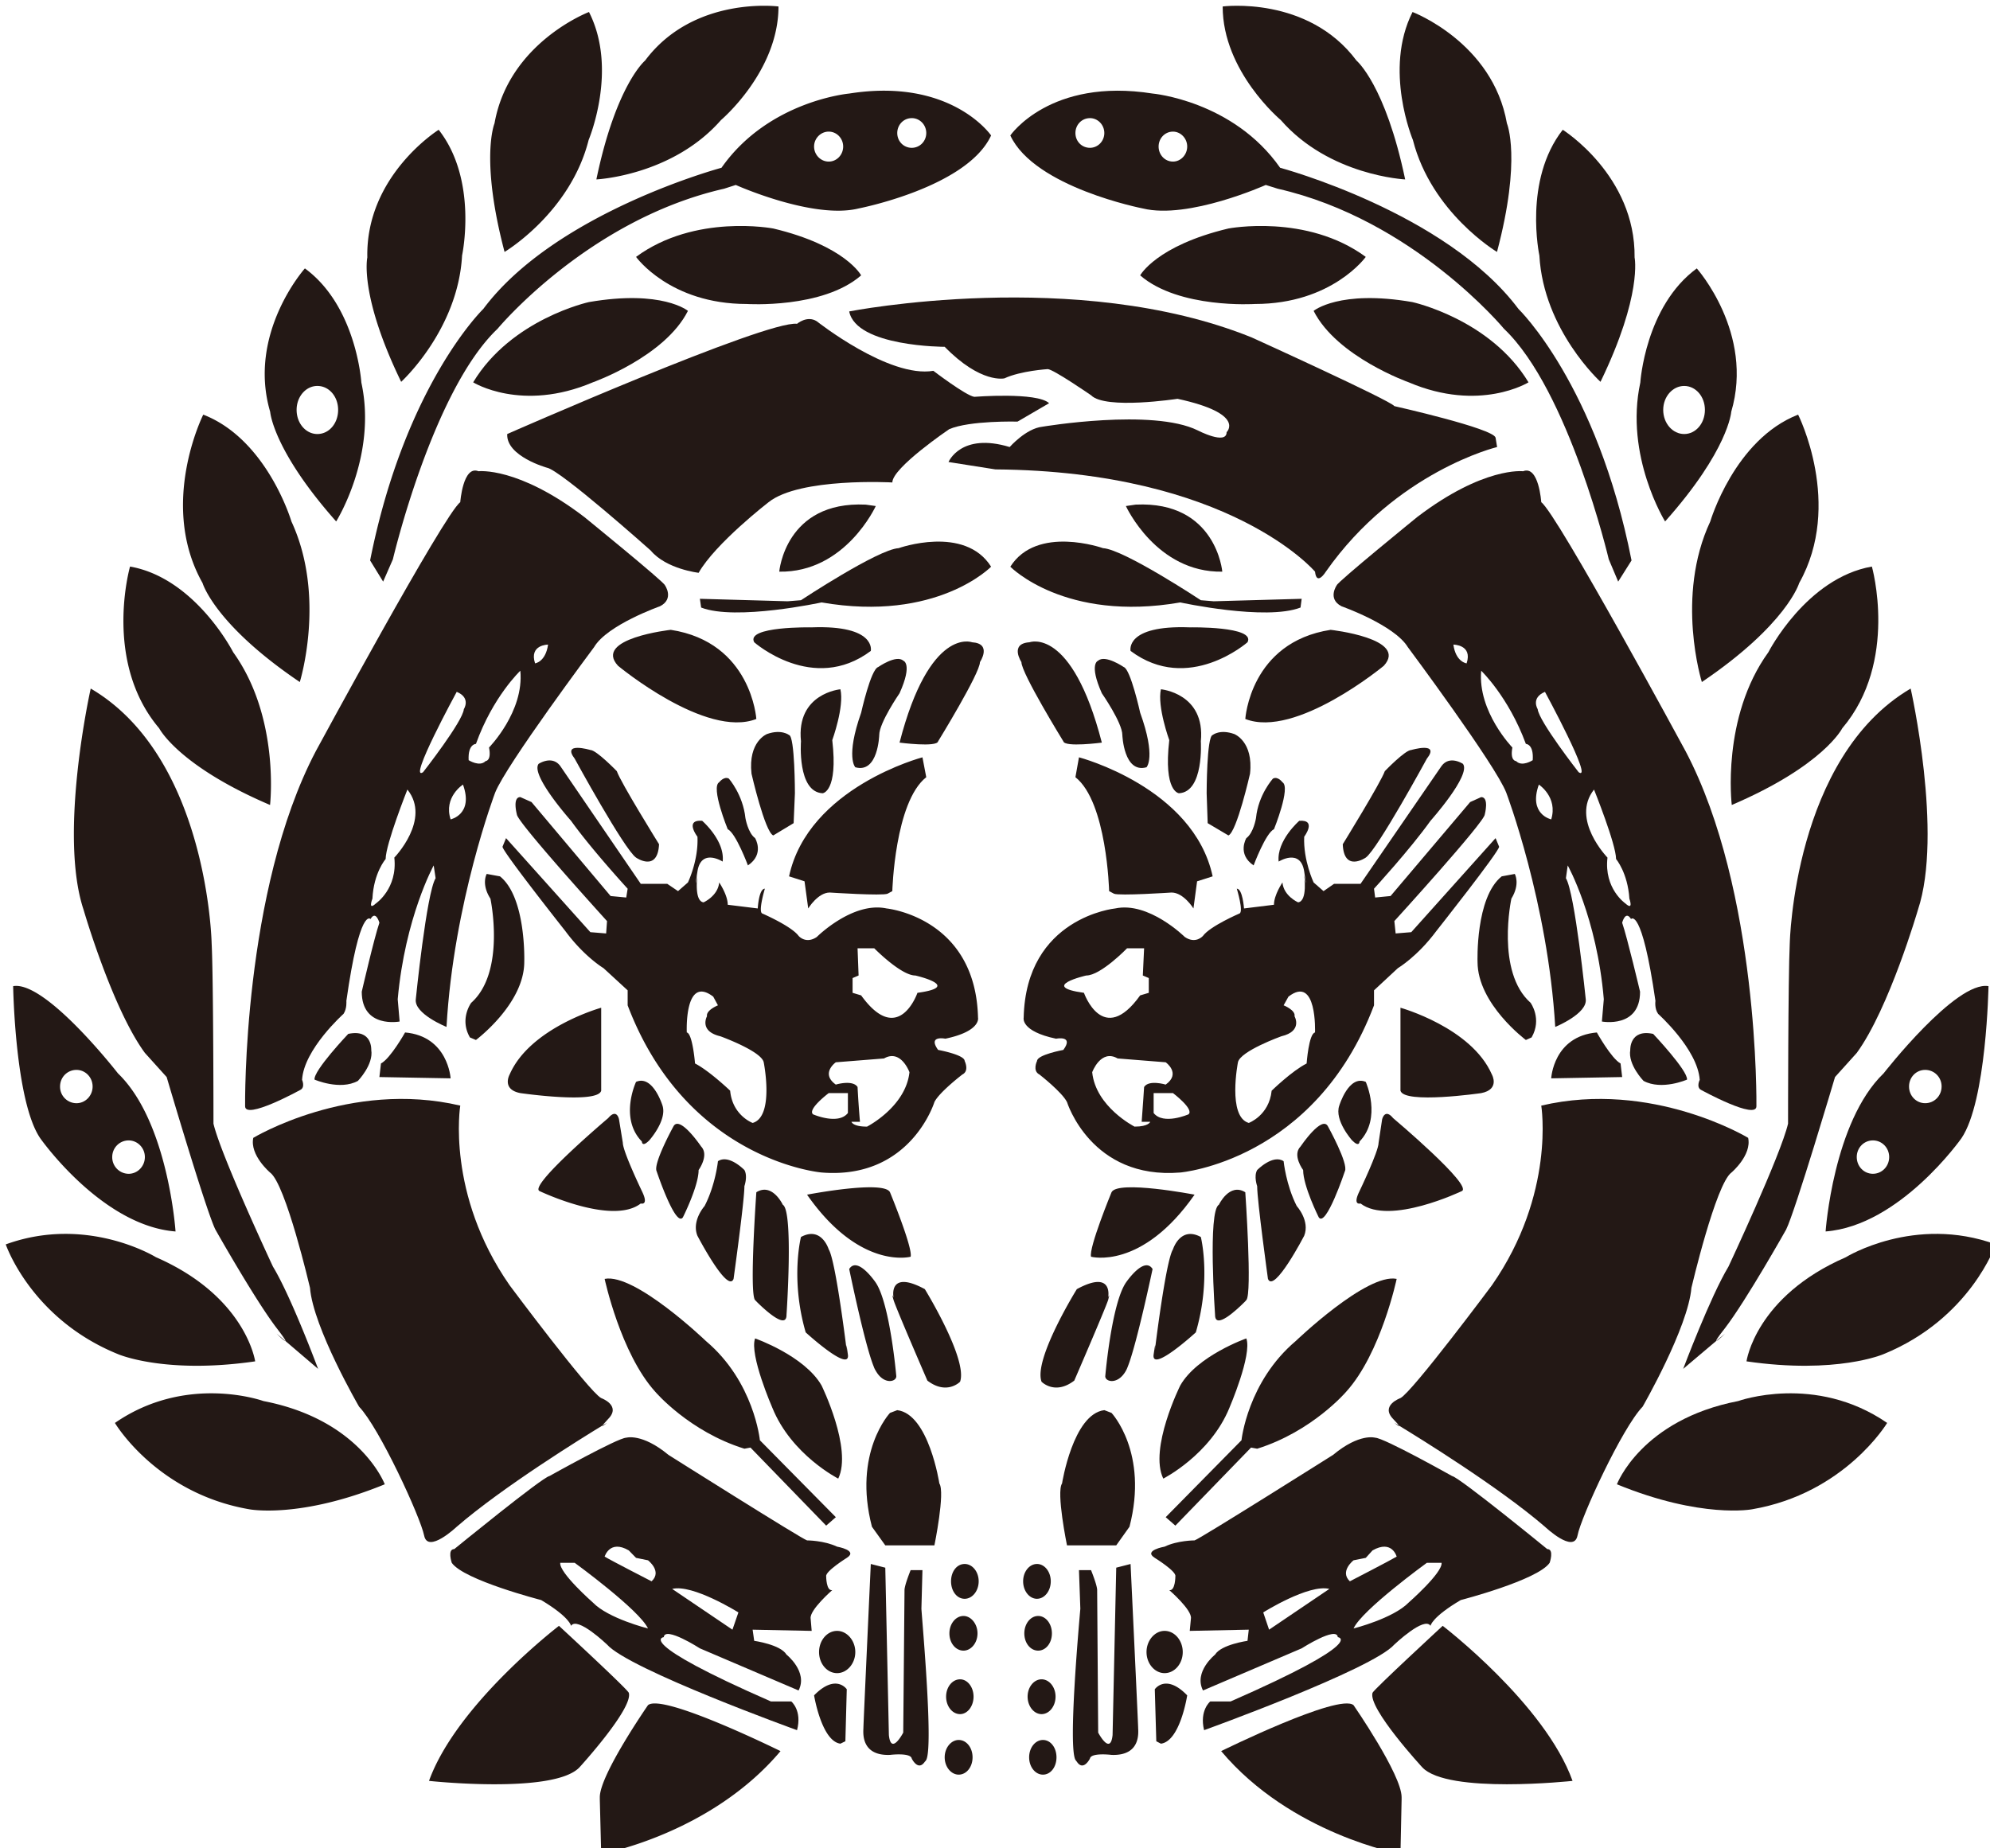
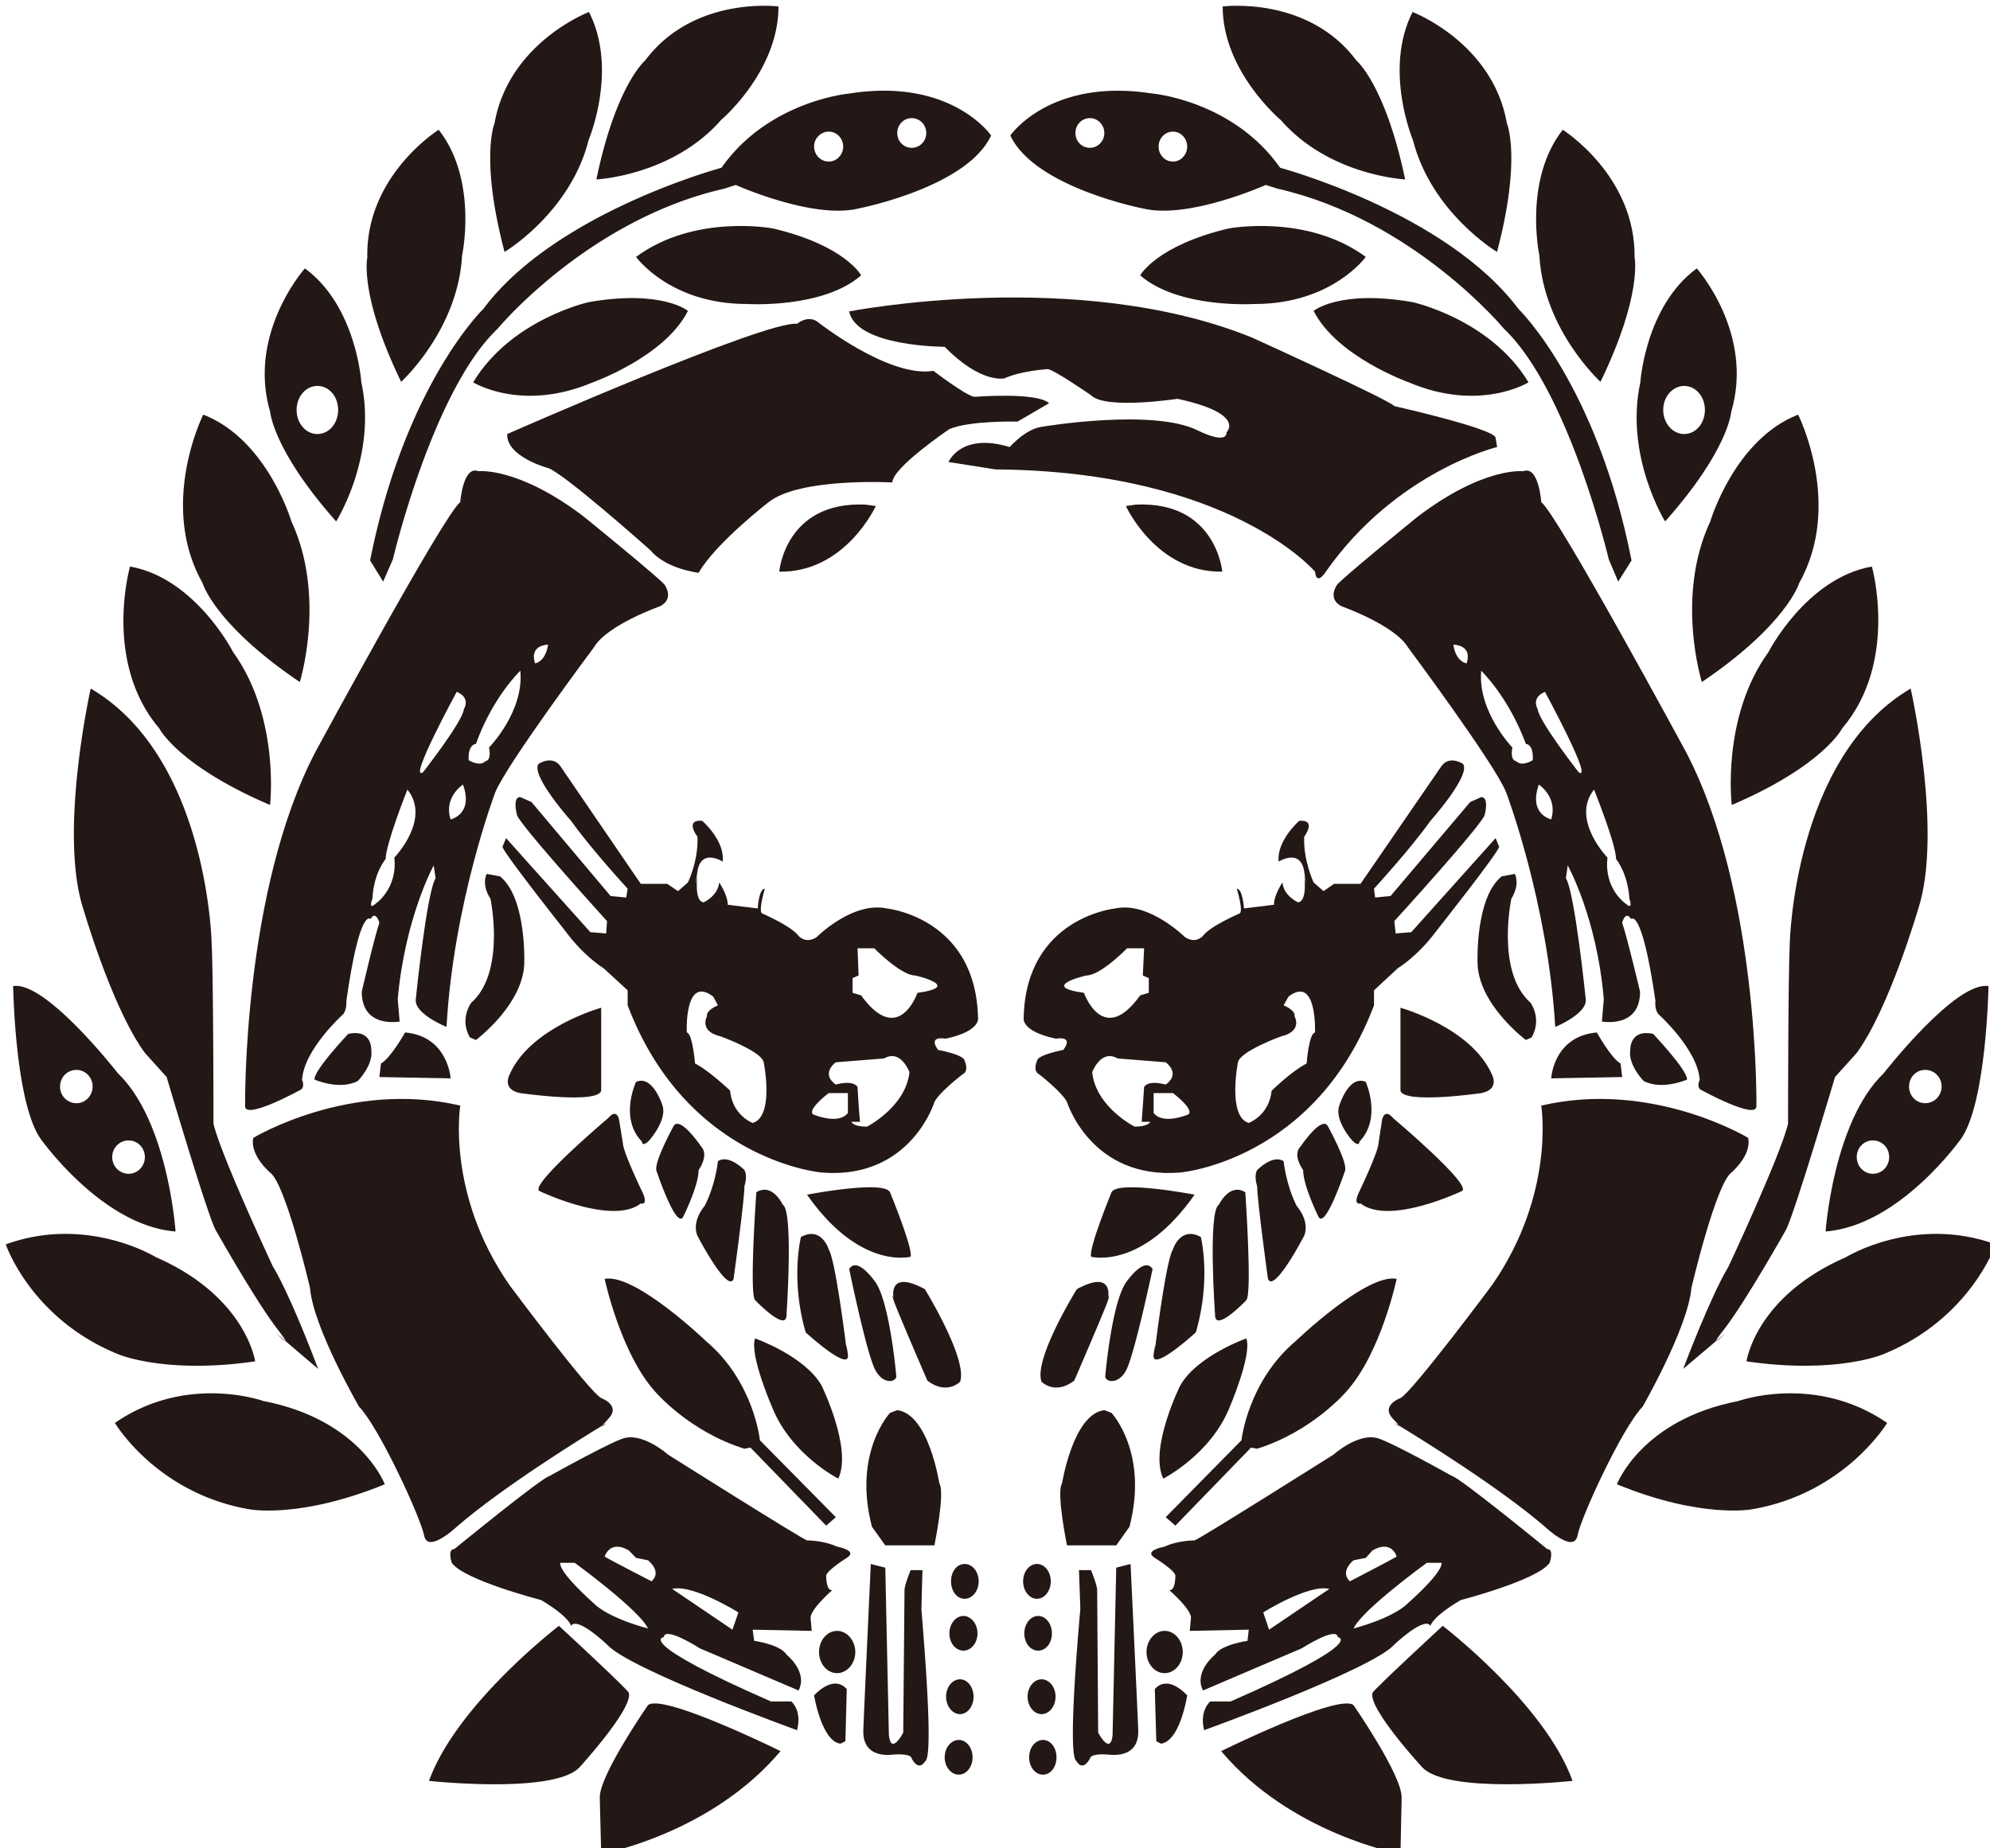
<svg xmlns="http://www.w3.org/2000/svg" data-name="レイヤー 2" viewBox="0 0 130.867 121.563">
  <defs>
    <filter id="a" filterUnits="userSpaceOnUse">
      <feOffset dx=".379" dy=".379" />
      <feGaussianBlur result="blur" stdDeviation="1.069" />
      <feFlood flood-color="#231815" flood-opacity=".75" />
      <feComposite in2="blur" operator="in" />
      <feComposite in="SourceGraphic" />
    </filter>
  </defs>
  <g filter="url(#a)" fill="#231815" data-name="レイヤー 3">
    <path d="M47.036 7.517s3.78-3.19 3.78-7.47c0 0-5.572-.729-8.774 3.56 0 0-1.906 1.583-3.202 7.815 0 0 4.984-.238 8.196-3.905zM38.33 8.83s1.955-4.625.024-8.419c0 0-5.27 2-6.213 7.325 0 0-.963 2.303.661 8.455 0 0 4.32-2.57 5.529-7.362zm-8.322 7.595s1.07-4.942-1.539-8.268c0 0-4.807 3.003-4.692 8.398 0 0-.554 2.458 2.226 8.18 0 0 3.737-3.405 4.005-8.31zm-8.28 17.494s2.71-4.312 1.656-9.137c0 0-.317-5.022-3.713-7.507 0 0-3.805 4.26-2.282 9.436 0 0 .175 2.513 4.34 7.208zm-1.237-8.913c.77 0 1.366.7 1.366 1.574 0 .888-.596 1.588-1.366 1.588-.753 0-1.364-.7-1.364-1.588 0-.873.611-1.574 1.364-1.574zM19.337 44.48s1.747-5.61-.551-10.561c0 0-1.591-5.395-5.798-7.026 0 0-2.966 5.9-.046 11.076 0 0 .782 2.718 6.395 6.512zm-1.957 8.087s.67-5.75-2.425-10.048c0 0-2.485-4.877-6.782-5.634 0 0-1.8 6.25 1.915 10.637 0 0 1.247 2.462 7.292 5.045zm1.004 35.25l-.568-.477s.493.5.568.477zM9.149 68.874l1.432 1.588s2.592 8.802 3.204 10.03c0 0 2.616 4.638 4.031 6.484.535.696.61.84.568.84l2.156 1.841s-1.773-4.76-2.969-6.726c0 0-3.429-7.33-3.912-9.404 0 0 0-9.548-.12-11.86 0 0-.233-12.234-7.952-16.757 0 0-2.142 9.54-.467 14.556 0 0 1.882 6.484 4.029 9.408zm2.016 11.744s-.477-7.212-3.787-10.398c0 0-4.75-6.11-6.892-5.737 0 0 .119 7.577 1.782 10.006 0 0 4.031 5.756 8.897 6.13zM8.08 74.63c.582 0 1.068.486 1.068 1.094 0 .612-.486 1.102-1.068 1.102a1.09 1.09 0 01-1.079-1.102c0-.608.484-1.094 1.08-1.094zm-3.429-4.638c.577 0 1.06.481 1.06 1.093s-.483 1.098-1.06 1.098a1.082 1.082 0 01-1.08-1.098c0-.612.478-1.093 1.08-1.093zm11.75 19.17s-.6-4.265-6.53-6.853c0 0-4.515-2.789-9.871-.84 0 0 1.658 4.895 7.378 7.217 0 0 3.062 1.34 9.023.476zm.544 2.611s-5.043-1.826-9.767 1.44c0 0 2.741 4.633 8.847 5.68 0 0 3.312.64 8.899-1.645 0 0-1.59-4.242-7.98-5.475zm19.435 14.785s-6.724 5.143-8.546 10.198c0 0 8.228.892 9.9-.897 0 0 3.547-3.882 3.238-4.896-.075-.233-4.592-4.405-4.592-4.405zm5.854 5.218s-3.168 4.568-3.168 6.05v.158l.091 3.579s7.192-1.3 11.793-6.765c0 0-7.761-3.835-8.716-3.022zM24.817 37.875l.641-1.466s2.61-11.1 6.884-15.163c0 0 5.947-7.176 14.895-9.212l.77-.248s5.085 2.284 8.077 1.546c0 0 7.142-1.383 8.714-4.802 0 0-2.618-3.821-9.33-2.756 0 0-5.305.467-8.4 4.882 0 0-10.919 2.928-15.665 9.286 0 0-5.143 4.966-7.442 16.541l.856 1.392zM59.58 7.39c.528 0 .954.44.954.981s-.426.972-.954.972c-.535 0-.953-.43-.953-.972s.418-.98.953-.98zm-5.46.888c.528 0 .95.448.95.98 0 .543-.422.991-.95.991s-.963-.448-.963-.99c0-.533.435-.981.962-.981z" />
    <path d="M50.471 14.65s-5.143-.99-9.022 1.868c0 0 2.216 3.097 7.275 3.097 0 0 4.994.327 7.528-1.882 0 0-1.037-1.953-5.78-3.083zM38.606 24.768s4.734-1.673 6.255-4.7c0 0-1.682-1.41-6.507-.579 0 0-5.108 1.112-7.617 5.279 0 0 3.186 1.99 7.87 0zm19.697 6.586c0-.972 3.737-3.503 3.737-3.503 1.345-.584 4.496-.5 4.496-.5l2.076-1.21c-.794-.747-4.919-.42-4.919-.42-.55-.075-2.693-1.71-2.693-1.71-2.924.495-7.667-3.26-7.667-3.26-.638-.402-1.297.167-1.297.167-2.032-.243-19.059 7.25-19.059 7.25-.077 1.467 2.607 2.214 2.607 2.214.88.14 6.827 5.447 6.827 5.447 1.02 1.224 3.153 1.467 3.153 1.467 1.112-1.948 4.599-4.643 4.599-4.643 2.055-1.64 8.14-1.299 8.14-1.299zM38.688 42.187c.852-1.462 4.335-2.69 4.335-2.69.96-.49.325-1.383.325-1.383-.075-.239-5.305-4.49-5.305-4.49-4.354-3.325-6.955-3.008-6.955-3.008-1.021-.411-1.199 2.037-1.199 2.037-1.034.729-9.501 16.378-9.501 16.378-4.83 9.202-4.648 23.328-4.648 23.328-.058.981 3.622-1.046 3.622-1.046.351-.168.124-.668.124-.668.12-2.014 2.728-4.34 2.728-4.34.234-.355.185-.85.185-.85.885-6.24 1.588-5.386 1.588-5.386.35-.603.584.243.584.243-.34.985-1.16 4.536-1.16 4.536 0 2.438 2.491 1.962 2.491 1.962l-.126-1.467c.484-5.39 2.366-8.8 2.366-8.8l.126.84c-.602.986-1.303 7.96-1.303 7.96-.126.962 2.02 1.822 2.02 1.822.463-8.194 3.196-15.406 3.196-15.406.72-1.827 6.507-9.572 6.507-9.572zm-3.025-.168c-.163 1.15-.855 1.233-.855 1.233-.402-1.233.855-1.233.855-1.233zm-10.11 14.01c.223 2.045-1.215 3.017-1.215 3.017-.55.505-.225-.318-.225-.318.082-1.705.869-2.606.869-2.606 0-.972 1.43-4.569 1.43-4.569 1.58 1.962-.86 4.475-.86 4.475zm3.701-2.514c-.476-1.467.813-2.289.813-2.289.712 1.962-.813 2.29-.813 2.29zm.871-7.254c-.058.803-2.683 4.152-2.683 4.152-1.03.664 2.214-5.287 2.214-5.287.955.397.47 1.135.47 1.135zm1.43 3.419c-.393.406-1.115-.06-1.115-.06-.056-1.07.48-1.07.48-1.07 1.111-3.107 2.919-4.812 2.919-4.812.26 2.69-2.058 5.05-2.058 5.05.175.892-.227.892-.227.892z" />
    <path d="M20.306 70.63s1.675.73 2.852.085c0 0 1.037-1.065.878-2.037 0 0 .077-1.392-1.513-1.055 0 0-2.308 2.433-2.217 3.008zm5.954-3.1s-.958 1.709-1.586 2.04l-.103.892 4.683.085s-.159-2.766-2.994-3.018zm13.28 25.673s-.107.06-.299.177c-.084.14.3-.177.3-.177z" />
    <path d="M29.656 100.041c3.036-2.625 8.298-5.876 9.585-6.66.033-.047.133-.169.376-.43.879-.893-.46-1.374-.46-1.374-.803-.416-6.021-7.418-6.021-7.418-4.197-6.026-3.247-11.819-3.247-11.819-7.275-1.71-13.612 2.121-13.612 2.121-.243 1.14 1.103 2.28 1.103 2.28 1.03.734 2.627 7.582 2.627 7.582.208 2.62 3.228 7.82 3.228 7.82 1.336 1.391 4.038 7.268 4.279 8.478.243 1.219 2.142-.58 2.142-.58zm23.274 6.036c-.083-.56 1.423-1.869 1.423-1.869-.401.075-.401-.906-.401-.906-.068-.327 1.354-1.214 1.354-1.214.778-.491-.635-.738-.635-.738-.872-.412-1.976-.412-1.976-.412-.315-.074-9.114-5.624-9.114-5.624-1.747-1.448-2.777-1.13-2.777-1.13-.542 0-5.052 2.522-5.052 2.522-.476.084-6.255 4.802-6.255 4.802-.474 0-.166.906-.166.906.794 1.14 5.879 2.448 5.879 2.448 1.89 1.131 1.965 1.696 1.965 1.696.403-.65 2.365 1.229 2.365 1.229 1.432 1.635 12.496 5.633 12.496 5.633.344-1.298-.376-1.887-.376-1.887h-1.338c-9.107-3.99-7.05-4.232-7.05-4.232.076-.743 2.376.738 2.376.738l6.489 2.77c.635-1.228-.794-2.36-.794-2.36-.393-.662-2.124-.905-2.124-.905l-.103-.734 3.883.08-.068-.813zm-14.324-1.056s-2.226-1.957-2.142-2.607h.953s4.258 3.103 4.817 4.317c0 0-2.617-.654-3.628-1.71zm3.863-1.392s-2.693-1.382-3.085-1.625c0 0 .334-1.14 1.588-.407l.477.49.785.16s.955.728.235 1.382zm5.319 3.181l-3.964-2.681c1.345-.336 4.356 1.546 4.356 1.546l-.392 1.135zm.787-11.902l.399-.075 4.978 5.134.635-.556-4.994-5.059s-.374-3.85-3.552-6.53c0 0-4.67-4.48-6.657-4.084 0 0 1.044 4.896 3.328 7.423 0 0 2.216 2.612 5.863 3.747zm5.075-4.158c-1.121-1.957-4.372-3.097-4.372-3.097-.393 1.065 1.135 4.564 1.135 4.564 1.254 3.097 4.333 4.657 4.333 4.657.943-1.966-1.096-6.123-1.096-6.123zm4.977 1.621l-.478.182s-2.46 2.607-1.187 7.488l.878 1.224h3.23s.718-3.494.325-4.073c0 0-.694-4.568-2.768-4.82z" />
    <path d="M54.67 106.89c-.658 0-1.186.63-1.186 1.392 0 .766.528 1.387 1.187 1.387.644 0 1.196-.621 1.196-1.387 0-.762-.552-1.392-1.196-1.392zm-1.513 4.241s.493 3.018 1.731 3.177l.327-.159.091-3.42s-.72-1.06-2.149.402zm7.126-8.235h-.777s-.402.986-.402 1.312l-.084 9.371s-.797 1.542-.944.164l-.236-11.01-.953-.243s-.485 10.52-.485 10.762c0 .239-.227 1.869 1.747 1.794 0 0 1.357-.168 1.431.243 0 0 .416.864.86.205a.423.423 0 00.094-.121c.466-.902-.25-8.89-.319-9.94l.068-2.537zm2.775-.406c-.518 0-.894.504-.894 1.139s.376 1.15.894 1.15c.505 0 .923-.515.923-1.15s-.418-1.14-.923-1.14zm-.074 3.419c-.51 0-.928.514-.928 1.144 0 .645.418 1.136.928 1.136.485 0 .92-.491.92-1.136 0-.63-.435-1.144-.92-1.144zm-.227 4.167c-.51 0-.918.509-.918 1.14 0 .63.409 1.149.918 1.149.488 0 .887-.519.887-1.15 0-.63-.4-1.14-.887-1.14zm-.091 3.989c-.49 0-.92.504-.92 1.14 0 .64.43 1.14.92 1.14.511 0 .913-.5.913-1.14 0-.636-.402-1.14-.913-1.14zm.091-23.562c.527-1.467-2.317-6.091-2.317-6.091-2.448-1.323-2.056.56-2.056.56s-.16-.411 0 .158c.176.575 2.224 5.298 2.224 5.298 1.28.98 2.149.075 2.149.075zm-5.543-.72c.542.968 1.413.72 1.346.318 0 0-.411-4.718-1.346-6.115 0 0-1.198-1.78-1.747-.897 0 0 1.016 4.956 1.612 6.414a1.3 1.3 0 00.135.28zm-1.834-1.065c-.165-1.214-.074-.238-.074-.238s-.72-5.937-1.187-6.685c0 0-.469-1.55-1.824-.812 0 0-.71 2.755.31 6.273 0 0 2.935 2.686 2.776 1.462zm-4.037-2.606s.469-6.848-.243-7.25c0 0-.687-1.472-1.74-.823 0 0-.475 6.69-.082 7.091.409.42-.162-.158-.162-.158s2.227 2.368 2.227 1.14zm-5.856-5.209s1.992 3.826 2.375 2.835c0 0 .713-5.128.713-6.1 0 0 .231-.654 0-1.06 0 0-1.02-1.06-1.74-.58 0 0-.16 1.56-.879 2.948 0 0-.87.971-.47 1.957zm-3.728-2.125s.558.168.075-.813c0 0-1.254-2.611-1.254-3.177l-.253-1.55s-.142-.743-.71-.075c0 0-5.294 4.475-4.507 4.802 0 0 4.764 2.28 6.649.813zm2.142-5.055s-1.34 2.443-1.098 2.934c0 0 1.252 3.75 1.73 3.027 0 0 1.031-2.046 1.031-3.106 0 0 .71-.977.166-1.547 0 0-1.43-2.116-1.829-1.308zm-2.452-2.943s-1.122 2.383.385 3.924c0 0 0 .411.483-.075 0 0 1.182-1.317.872-2.289 0 0-.629-2.045-1.74-1.56zm-7.61.738s5.092.738 5.318-.159v-5.456s-4.676 1.3-6.021 4.392c0 0-.551.98.703 1.223zm-2.919-3.494s3.178-2.368 3.178-5.138c0 0 .14-4.232-1.597-5.624l-.871-.16s-.384.65.243 1.626c0 0 1.027 4.812-1.262 6.849 0 0-.794 1.055-.086 2.279l.394.168zm28.586 14.257c.158-.57-1.357-4.242-1.357-4.242-.393-.817-5.454.16-5.454.16 3.48 4.984 6.81 4.082 6.81 4.082zm2.282-14.341c2.366-.495 2.15-1.383 2.15-1.383-.16-6.605-6.014-7.184-6.014-7.184-2.235-.476-4.591 1.878-4.591 1.878-.727.49-1.196-.075-1.196-.075-.477-.644-2.376-1.467-2.376-1.467-.308-.084.159-1.635.159-1.635-.4 0-.467 1.299-.467 1.299l-1.974-.243c0-.645-.563-1.467-.563-1.467-.081.893-1.025 1.308-1.025 1.308-.647-.074-.404-1.784-.404-1.784s-.243 1.298 0-.248c.243-1.555 1.658-.649 1.658-.649.159-1.383-1.347-2.681-1.347-2.681-1.189-.094-.311 1.046-.311 1.046.077 1.55-.626 3.008-.626 3.008l-.651.57-.71-.481h-1.741l-5.295-7.75c-.544-.728-1.422-.14-1.422-.14-.56.729 2.133 3.747 2.133 3.747 1.337 1.868 3.722 4.465 3.722 4.465l-.093.58-1.028-.098-5.201-6.18-.736-.328c-.537 0-.227 1.14-.227 1.14 0 .49 5.928 7.016 5.928 7.016l-.058.813-1.037-.084-5.545-6.185-.233.565c0 .323 4.124 5.536 4.124 5.536 1.252 1.7 2.516 2.448 2.516 2.448l1.59 1.462v.986C44.787 75.998 53.65 76.74 53.65 76.74c5.856.481 7.42-4.634 7.42-4.634.325-.654 1.839-1.812 1.839-1.812.476-.239.15-.888.15-.888 0-.411-1.746-.729-1.746-.729-.705-.98.475-.738.475-.738zm-12.672 5.54s-1.328-.486-1.478-2.12c0 0-1.364-1.304-2.31-1.79 0 0-.159-1.966-.542-2.04 0 0-.177-3.822 1.74-2.355l.309.57s-.794.317-.72.719c0 0-.55.981.879 1.317 0 0 2.693.972 2.851 1.71 0 0 .72 3.578-.729 3.99zm6.265-.654c-.635.813-2.29.089-2.29.089-.396-.327 1.028-1.397 1.028-1.397h1.262v1.308zm1.256.897c-.948 0-1.02-.317-1.02-.317h.558a68.205 68.205 0 01-.159-2.29c-.327-.495-1.43-.158-1.43-.158-1.03-.738 0-1.467 0-1.467l3.17-.252c1.114-.64 1.673.906 1.673.906-.25 2.284-2.792 3.578-2.792 3.578zm3.317-8.8s-1.235 3.583-3.702.168l-.563-.169v-.971l.395-.168-.068-1.79h1.098s1.756 1.79 2.702 1.79c0 0 3.168.724.138 1.14z" />
-     <path d="M37.417 49.526s3.247 5.95 4.032 6.502c0 0 1.42.995 1.513-.878 0 0-2.534-4.078-2.777-4.807 0 0-1.345-1.392-1.74-1.392 0 0-1.904-.57-1.028.575zm10.137 1.308c-.317-.178-.638.238-.638.238-.567.332.563 3.092.563 3.092.528.239 1.327 2.378 1.327 2.378 1.114-.747.472-1.794.472-1.794-.472-.345-.636-1.317-.636-1.317-.16-1.542-1.088-2.597-1.088-2.597zm4.258 2.929l.084-1.967s0-3.746-.385-3.83c0 0-.503-.402-1.448-.066 0 0-1.257.481-1.021 2.611 0 0 .878 3.83 1.43 4.06l1.34-.808zm3.076-8.806s-2.92.262-2.593 3.424c0 0-.259 3.33 1.423 3.415 0 0 1.028-.084.635-3.494 0 0 .801-2.2.535-3.345zm4.132-1.882c-.46-.411-1.647.42-1.647.42-.486.145-1.121 3.004-1.121 3.004-1.037 2.934-.385 3.587-.385 3.587 1.506.425 1.574-2.12 1.574-2.12 0-.808 1.336-2.747 1.336-2.747.887-1.967.243-2.144.243-2.144zm4.522-1.21s-2.782-1.065-4.765 6.6c0 0 2.457.323 2.536-.084 0 0 2.752-4.475 2.752-5.213 0 0 .824-1.22-.523-1.303zM51.51 57.262l1.019.326.243 1.785s.635-1.047 1.415-1.047c0 0 3.485.23 3.805.076l.31-.169s.157-5.858 2.232-7.493l-.25-1.307s-7.512 1.97-8.773 7.829zm-7.777-16.215s-5.127.566-3.47 2.364c0 0 5.778 4.802 9.096 3.499 0 0-.317-5.045-5.626-5.863zm9.266-.163s-4.357-.084-3.78.98c0 0 3.873 3.42 7.668.57 0 0 .386-1.71-3.888-1.55zm5.72-5.209c-1.357.075-6.424 3.424-6.424 3.424l-.878.07-5.77-.163.083.575c2.277.887 7.92-.337 7.92-.337 7.584 1.318 11.148-2.35 11.148-2.35-1.74-2.765-6.08-1.219-6.08-1.219z" />
    <path d="M50.866 37.221c4.349.075 6.348-4.316 6.348-4.316l-.663-.093c-5.293-.248-5.685 4.41-5.685 4.41zM83.848 7.517c3.195 3.667 8.18 3.905 8.18 3.905-1.304-6.232-3.2-7.815-3.2-7.815C85.63-.682 80.027.047 80.027.047c0 4.28 3.821 7.47 3.821 7.47zm14.219 8.674c1.631-6.152.652-8.455.652-8.455-.93-5.325-6.206-7.325-6.206-7.325-1.922 3.794.024 8.418.024 8.418 1.223 4.793 5.53 7.362 5.53 7.362zm6.807 8.544c2.77-5.722 2.242-8.18 2.242-8.18.065-5.395-4.725-8.398-4.725-8.398-2.602 3.326-1.537 8.268-1.537 8.268.273 4.905 4.02 8.31 4.02 8.31zm8.596 1.976c1.531-5.176-2.264-9.436-2.264-9.436-3.394 2.485-3.714 7.507-3.714 7.507-1.046 4.825 1.63 9.137 1.63 9.137 4.181-4.695 4.349-7.208 4.349-7.208zm-3.093-1.705c.761 0 1.363.7 1.363 1.574 0 .888-.602 1.588-1.363 1.588-.755 0-1.379-.7-1.379-1.588 0-.873.624-1.574 1.379-1.574zm1.163 19.474c5.605-3.793 6.4-6.511 6.4-6.511 2.907-5.176-.07-11.076-.07-11.076-4.189 1.63-5.777 7.026-5.777 7.026-2.317 4.951-.554 10.562-.554 10.562zm4.374-1.961c-3.11 4.298-2.408 10.048-2.408 10.048 6.036-2.583 7.266-5.045 7.266-5.045 3.721-4.386 1.948-10.637 1.948-10.637-4.313.757-6.806 5.634-6.806 5.634zm-2.852 44.821l-.576.477c.065.032.576-.477.576-.477zm4.258-25.673c-.112 2.312-.112 11.86-.112 11.86-.483 2.074-3.919 9.404-3.919 9.404-1.189 1.966-2.978 6.726-2.978 6.726l2.175-1.84c-.033-.01.04-.164.576-.841 1.413-1.846 4.02-6.484 4.02-6.484.607-1.228 3.214-10.03 3.214-10.03l1.43-1.588c2.132-2.924 4.022-9.408 4.022-9.408 1.674-5.017-.477-14.556-.477-14.556-7.703 4.523-7.95 16.757-7.95 16.757zm6.171 8.553c-3.312 3.186-3.814 10.398-3.814 10.398 4.891-.373 8.932-6.129 8.932-6.129 1.653-2.429 1.78-10.006 1.78-10.006-2.14-.373-6.898 5.737-6.898 5.737zm-.703 6.605c-.593 0-1.063-.49-1.063-1.102 0-.608.47-1.094 1.063-1.094s1.07.486 1.07 1.094c0 .612-.477 1.102-1.07 1.102zm4.517-5.741c0 .612-.479 1.098-1.079 1.098-.593 0-1.062-.486-1.062-1.098 0-.612.469-1.093 1.062-1.093.6 0 1.08.481 1.08 1.093zm-6.29 11.226c-5.953 2.587-6.54 6.852-6.54 6.852 5.938.864 9.016-.476 9.016-.476 5.704-2.322 7.376-7.218 7.376-7.218-5.344-1.948-9.852.841-9.852.841zm-7.084 9.463c-6.38 1.233-7.978 5.475-7.978 5.475 5.57 2.284 8.89 1.644 8.89 1.644 6.107-1.046 8.882-5.68 8.882-5.68-4.742-3.265-9.794-1.439-9.794-1.439zm-19.435 14.785s-4.517 4.172-4.615 4.405c-.313 1.014 3.267 4.896 3.267 4.896 1.657 1.789 9.887.897 9.887.897-1.814-5.055-8.539-10.198-8.539-10.198zm-14.569 8.24c4.594 5.466 11.792 6.765 11.792 6.765l.075-3.579v-.159c0-1.48-3.16-6.049-3.16-6.049-.94-.813-8.707 3.022-8.707 3.022zM74.776 13.332c3.001.738 8.084-1.546 8.084-1.546l.79.248c8.94 2.036 14.877 9.212 14.877 9.212 4.275 4.064 6.891 15.163 6.891 15.163l.619 1.466.878-1.392c-2.282-11.575-7.435-16.54-7.435-16.54-4.757-6.359-15.674-9.287-15.674-9.287-3.09-4.415-8.387-4.882-8.387-4.882C68.68 4.71 66.062 8.53 66.062 8.53c1.588 3.42 8.714 4.802 8.714 4.802zm1.983-5.054c.51 0 .935.448.935.98 0 .543-.426.991-.935.991-.537 0-.946-.448-.946-.99 0-.533.409-.981.946-.981zm-5.46-.888c.516 0 .945.44.945.981s-.43.972-.946.972c-.54 0-.955-.43-.955-.972s.416-.98.955-.98z" />
    <path d="M80.405 14.65c-4.743 1.13-5.804 3.083-5.804 3.083 2.55 2.21 7.544 1.882 7.544 1.882 5.076 0 7.292-3.097 7.292-3.097-3.889-2.859-9.032-1.868-9.032-1.868zm11.859 10.118c4.673 1.99 7.875 0 7.875 0-2.515-4.167-7.642-5.279-7.642-5.279-4.802-.831-6.489.58-6.489.58 1.53 3.026 6.256 4.699 6.256 4.699zm19.234 46.545s3.69 2.027 3.629 1.046c0 0 .187-14.126-4.657-23.328 0 0-8.462-15.65-9.492-16.378 0 0-.16-2.448-1.196-2.037 0 0-2.593-.317-6.958 3.009 0 0-5.227 4.25-5.295 4.489 0 0-.633.892.31 1.382 0 0 3.478 1.229 4.366 2.691 0 0 5.769 7.745 6.472 9.572 0 0 2.735 7.212 3.22 15.406 0 0 2.117-.86 2.007-1.822 0 0-.71-6.974-1.305-7.96l.119-.84s1.915 3.41 2.373 8.8l-.126 1.467s2.51.476 2.51-1.962c0 0-.838-3.55-1.177-4.536 0 0 .215-.846.584-.243 0 0 .701-.855 1.605 5.386 0 0-.075.495.175.85 0 0 2.602 2.326 2.737 4.34 0 0-.252.5.099.668zm-15.43-28.06s-.712-.085-.869-1.234c0 0 1.278 0 .87 1.233zm3.254 6.427s-.411 0-.243-.892c0 0-2.291-2.36-2.051-5.05 0 0 1.792 1.705 2.938 4.812 0 0 .526 0 .45 1.07 0 0-.7.466-1.094.06zm2.31 3.835s-1.514-.327-.813-2.289c0 0 1.264.822.813 2.29zm1.805-3.102s-2.618-3.35-2.695-4.152c0 0-.467-.738.479-1.135 0 0 3.227 5.95 2.216 5.287zm3.076 8.633s-1.422-.972-1.18-3.018c0 0-2.44-2.513-.885-4.475 0 0 1.449 3.597 1.449 4.569 0 0 .768.901.876 2.606 0 0 .3.823-.26.318z" />
    <path d="M106.831 68.678c-.166.972.874 2.037.874 2.037 1.193.644 2.858-.084 2.858-.084.073-.575-2.226-3.008-2.226-3.008-1.564-.337-1.506 1.055-1.506 1.055zm-2.198-1.148c-2.861.251-3.001 3.017-3.001 3.017l4.666-.085-.105-.892c-.61-.331-1.56-2.04-1.56-2.04zM91.61 93.38l-.293-.177s.393.331.292.177z" />
    <path d="M110.853 84.323s1.607-6.848 2.635-7.582c0 0 1.345-1.14 1.095-2.28 0 0-6.323-3.83-13.605-2.12 0 0 .95 5.792-3.247 11.818 0 0-5.218 7.002-6.012 7.418 0 0-1.345.481-.483 1.373.243.253.343.37.373.43 1.29.785 6.568 4.036 9.612 6.661 0 0 1.896 1.799 2.14.58.225-1.21 2.937-7.087 4.283-8.478 0 0 2.992-5.2 3.209-7.82zm-17.16 22.235s.074-.565 1.99-1.696c0 0 5.059-1.308 5.846-2.448 0 0 .318-.906-.159-.906 0 0-5.771-4.718-6.255-4.802 0 0-4.491-2.522-5.061-2.522 0 0-1.028-.318-2.766 1.13 0 0-8.8 5.55-9.109 5.624 0 0-1.121 0-1.973.412 0 0-1.43.247-.643.738 0 0 1.437.887 1.353 1.214 0 0 0 .981-.402.906 0 0 1.516 1.309 1.425 1.87l-.077.812 3.881-.08-.083.734s-1.733.243-2.133.906c0 0-1.422 1.13-.794 2.359l6.488-2.77s2.308-1.481 2.376-.738c0 0 2.055.243-7.052 4.232h-1.338s-.72.589-.402 1.887c0 0 11.076-3.998 12.512-5.633 0 0 1.974-1.878 2.376-1.23zm-10.614.252l-.385-1.135s2.994-1.882 4.349-1.546l-3.964 2.681zm5.555-4.563l.803-.16.444-.49c1.285-.733 1.588.407 1.588.407-.401.243-3.078 1.625-3.078 1.625-.696-.654.243-1.382.243-1.382zm4.818.167h.97c.074.65-2.158 2.607-2.158 2.607-1.028 1.056-3.63 1.71-3.63 1.71.541-1.214 4.818-4.317 4.818-4.317zm-11.559-7.581l.402.075c3.631-1.135 5.853-3.747 5.853-3.747 2.291-2.527 3.321-7.423 3.321-7.423-1.966-.397-6.633 4.083-6.633 4.083-3.176 2.682-3.572 6.531-3.572 6.531l-4.984 5.059.636.556 4.977-5.134zm-1.423-2.616s1.507-3.499 1.112-4.564c0 0-3.237 1.14-4.346 3.098 0 0-2.068 4.157-1.115 6.123 0 0 3.086-1.56 4.35-4.657zm-6.572 7.824c1.27-4.881-1.18-7.488-1.18-7.488l-.474-.182c-2.06.253-2.78 4.82-2.78 4.82-.394.58.325 4.074.325 4.074h3.238l.871-1.224z" />
    <path d="M77.401 108.282c0-.762-.534-1.392-1.195-1.392-.643 0-1.187.63-1.187 1.392 0 .766.544 1.387 1.187 1.387.66 0 1.195-.621 1.195-1.387zm-1.838 2.448l.099 3.42.303.158c1.27-.159 1.729-3.177 1.729-3.177-1.414-1.462-2.13-.401-2.13-.401zm-1.593-8.24l-.943.242-.24 11.01c-.143 1.379-.947-.163-.947-.163l-.067-9.37c0-.327-.402-1.313-.402-1.313h-.794l.09 2.536c-.09 1.051-.81 9.04-.324 9.94.035.048.065.085.094.122.434.659.861-.205.861-.205.073-.411 1.42-.243 1.42-.243 1.981.075 1.75-1.555 1.75-1.794 0-.243-.498-10.762-.498-10.762zm-6.152 2.288c.495 0 .904-.514.904-1.149s-.409-1.14-.904-1.14c-.502 0-.913.505-.913 1.14s.411 1.15.913 1.15zm.075 3.411c.502 0 .904-.491.904-1.136 0-.63-.402-1.144-.904-1.144s-.91.514-.91 1.144c0 .645.408 1.136.91 1.136zm.224 4.176c.505 0 .92-.519.92-1.15 0-.63-.415-1.14-.92-1.14-.5 0-.918.51-.918 1.14 0 .631.418 1.15.918 1.15zm.091 1.7c-.5 0-.908.504-.908 1.14 0 .64.409 1.14.908 1.14.505 0 .89-.5.89-1.14 0-.636-.385-1.14-.89-1.14zm2.06-23.637s2.042-4.723 2.226-5.298c.15-.57 0-.158 0-.158s.383-1.883-2.057-.56c0 0-2.87 4.624-2.32 6.09 0 0 .871.907 2.151-.074zm3.394-.645c.042-.074.077-.149.126-.28.586-1.458 1.63-6.414 1.63-6.414-.558-.883-1.756.897-1.756.897-.944 1.397-1.352 6.115-1.352 6.115-.066.402.81.65 1.352-.318zm4.599-2.527c1.03-3.518.33-6.273.33-6.273-1.355-.738-1.832.812-1.832.812-.479.748-1.196 6.685-1.196 6.685s.099-.976-.077.238c-.159 1.224 2.775-1.462 2.775-1.462zm3.275-2.069a.981.981 0 01-.063.065c-.031.028-.008.01.063-.065zm0 0c.124-.122.207-.215.207-.215s-.119.13-.207.215z" />
    <path d="M81.515 78.04c-1.045-.65-1.738.822-1.738.822-.736.402-.25 7.25-.25 7.25 0 .972 1.362-.276 1.946-.86.011-.019.034-.037.11-.122.394-.4-.068-7.09-.068-7.09zm2.52-2.042c-.703-.48-1.74.58-1.74.58-.234.406 0 1.06 0 1.06 0 .972.71 6.1.71 6.1.394.991 2.382-2.835 2.382-2.835.395-.986-.49-1.957-.49-1.957-.706-1.388-.862-2.948-.862-2.948zm7.201-2.835c-.547-.668-.722.074-.722.074l-.234 1.551c0 .566-1.254 3.177-1.254 3.177-.486.98.068.813.068.813 1.903 1.467 6.654-.813 6.654-.813.797-.327-4.512-4.802-4.512-4.802zm-3.172 3.494c.25-.49-1.105-2.934-1.105-2.934-.383-.808-1.812 1.308-1.812 1.308-.563.57.172 1.547.172 1.547 0 1.06 1.024 3.106 1.024 3.106.469.724 1.72-3.027 1.72-3.027zm.962-1.953c1.488-1.541.411-3.924.411-3.924-1.123-.485-1.742 1.56-1.742 1.56-.341.972.845 2.29.845 2.29.486.485.486.074.486.074zm8.705-4.409c-1.345-3.093-6.012-4.392-6.012-4.392v5.456c.236.897 5.309.16 5.309.16 1.256-.243.703-1.224.703-1.224zm2.235-2.271l.376-.168c.708-1.224-.067-2.28-.067-2.28-2.301-2.036-1.262-6.848-1.262-6.848.6-.976.225-1.625.225-1.625l-.862.159c-1.738 1.392-1.588 5.624-1.588 5.624 0 2.77 3.178 5.138 3.178 5.138zM78.18 78.198s-5.06-.976-5.462-.159c0 0-1.513 3.672-1.347 4.242 0 0 3.328.902 6.808-4.083zm-10.362-8.791s-.32.65.159.888c0 0 1.488 1.158 1.812 1.812 0 0 1.582 5.115 7.447 4.634 0 0 8.864-.743 12.743-10.996v-.986l1.572-1.462s1.273-.748 2.534-2.448c0 0 4.122-5.213 4.122-5.536l-.233-.565-5.545 6.185-1.027.084-.085-.813s5.947-6.525 5.947-7.016c0 0 .302-1.14-.236-1.14l-.726.327-5.234 6.18-1.014.099-.075-.58s2.383-2.597 3.714-4.465c0 0 2.693-3.018 2.135-3.747 0 0-.874-.588-1.407.14l-5.327 7.75h-1.74l-.694.481-.652-.57s-.689-1.457-.62-3.008c0 0 .86-1.14-.325-1.046 0 0-1.498 1.298-1.355 2.681 0 0 1.439-.906 1.68.65.242 1.545 0 .247 0 .247s.242 1.71-.402 1.784c0 0-.951-.415-1.028-1.308 0 0-.559.822-.559 1.467l-1.969.243s-.09-1.299-.474-1.299c0 0 .474 1.551.166 1.635 0 0-1.915.823-2.39 1.467 0 0-.471.565-1.195.075 0 0-2.369-2.354-4.578-1.878 0 0-5.87.58-6.019 7.184 0 0-.227.888 2.13 1.383 0 0 1.198-.243.479.738 0 0-1.73.318-1.73.729zm13.213.084c.152-.738 2.852-1.71 2.852-1.71 1.436-.336.869-1.317.869-1.317.084-.402-.717-.72-.717-.72l.317-.57C86.25 63.709 86.1 67.53 86.1 67.53c-.412.075-.552 2.041-.552 2.041-.964.486-2.3 1.79-2.3 1.79-.169 1.634-1.505 2.12-1.505 2.12-1.415-.41-.712-3.989-.712-3.989zm-3.254 3.424s-1.656.724-2.29-.089v-1.308h1.272s1.42 1.07 1.018 1.397zm-1.497-1.957s-1.112-.337-1.42.159c0 0-.084 1.312-.16 2.289h.562s-.094.317-1.03.317c0 0-2.553-1.294-2.786-3.578 0 0 .563-1.546 1.674-.906l3.16.252s1.03.729 0 1.467zm-5.224-7.175c.953 0 2.683-1.79 2.683-1.79h1.121l-.084 1.79.392.168v.971l-.567.169c-2.443 3.415-3.697-.169-3.697-.169-3.011-.415.152-1.14.152-1.14z" />
-     <path d="M87.924 55.15c.075 1.873 1.513.878 1.513.878.778-.551 4.015-6.502 4.015-6.502.904-1.145-1.023-.575-1.023-.575-.402 0-1.74 1.392-1.74 1.392-.25.729-2.765 4.807-2.765 4.807zm-4.524-.986s1.12-2.76.558-3.092c0 0-.308-.416-.626-.238 0 0-.963 1.055-1.114 2.597 0 0-.157.972-.636 1.317 0 0-.626 1.047.479 1.794 0 0 .799-2.14 1.338-2.378zM80.788 47.9c-.946-.336-1.42.065-1.42.065-.395.085-.395 3.831-.395 3.831l.068 1.967 1.364.808c.551-.23 1.42-4.06 1.42-4.06.236-2.13-1.037-2.611-1.037-2.611zm-3.636 3.896c1.653-.084 1.439-3.415 1.439-3.415.308-3.162-2.626-3.424-2.626-3.424-.252 1.145.55 3.345.55 3.345-.394 3.41.637 3.494.637 3.494zm-5.312-8.721s-.635.177.24 2.144c0 0 1.349 1.939 1.349 2.746 0 0 .093 2.546 1.59 2.121 0 0 .643-.653-.418-3.587 0 0-.63-2.86-1.079-3.004 0 0-1.212-.831-1.682-.42zm.24 5.39c-1.98-7.665-4.754-6.6-4.754-6.6-1.341.084-.535 1.303-.535 1.303 0 .738 2.758 5.213 2.758 5.213.091.407 2.532.084 2.532.084zm-1.737 2.275c2.074 1.635 2.217 7.493 2.217 7.493l.317.169c.318.154 3.789-.076 3.789-.076.794 0 1.439 1.047 1.439 1.047l.24-1.785 1.023-.326c-1.263-5.858-8.791-7.83-8.791-7.83l-.234 1.308zm16.784-9.693c-5.302.818-5.612 5.863-5.612 5.863 3.32 1.303 9.109-3.499 9.109-3.499 1.64-1.798-3.497-2.364-3.497-2.364zm-9.265-.163c-4.284-.16-3.892 1.55-3.892 1.55 3.807 2.85 7.69-.57 7.69-.57.558-1.064-3.798-.98-3.798-.98zm-.626-1.64s5.624 1.224 7.91.337l.075-.575-5.778.163-.852-.07s-5.069-3.349-6.433-3.424c0 0-4.35-1.546-6.096 1.22 0 0 3.578 3.667 11.174 2.35z" />
    <path d="M73.662 32.905s2 4.391 6.34 4.316c0 0-.4-4.657-5.696-4.41l-.644.094z" />
    <path d="M86.1 37.221c.107.981.712 0 .712 0 4.632-6.605 11.262-8.197 11.262-8.197l-.1-.613c-.117-.607-6.657-2.078-6.657-2.078-.25-.37-9.382-4.518-9.382-4.518-11.498-4.652-26.468-1.71-26.468-1.71.46 2.327 6.279 2.327 6.279 2.327 2.391 2.448 3.93 2.074 3.93 2.074 1.06-.495 2.843-.607 2.843-.607.362 0 2.852 1.719 2.852 1.719.939.962 5.687.234 5.687.234 4.524.98 3.228 2.195 3.228 2.195 0 .869-1.899-.117-1.899-.117-2.968-1.467-10.22-.242-10.22-.242-1.077.116-2.147 1.336-2.147 1.336-3.212-.977-4.022.985-4.022.985l3.083.486C80.522 30.616 86.1 37.22 86.1 37.22z" />
  </g>
</svg>